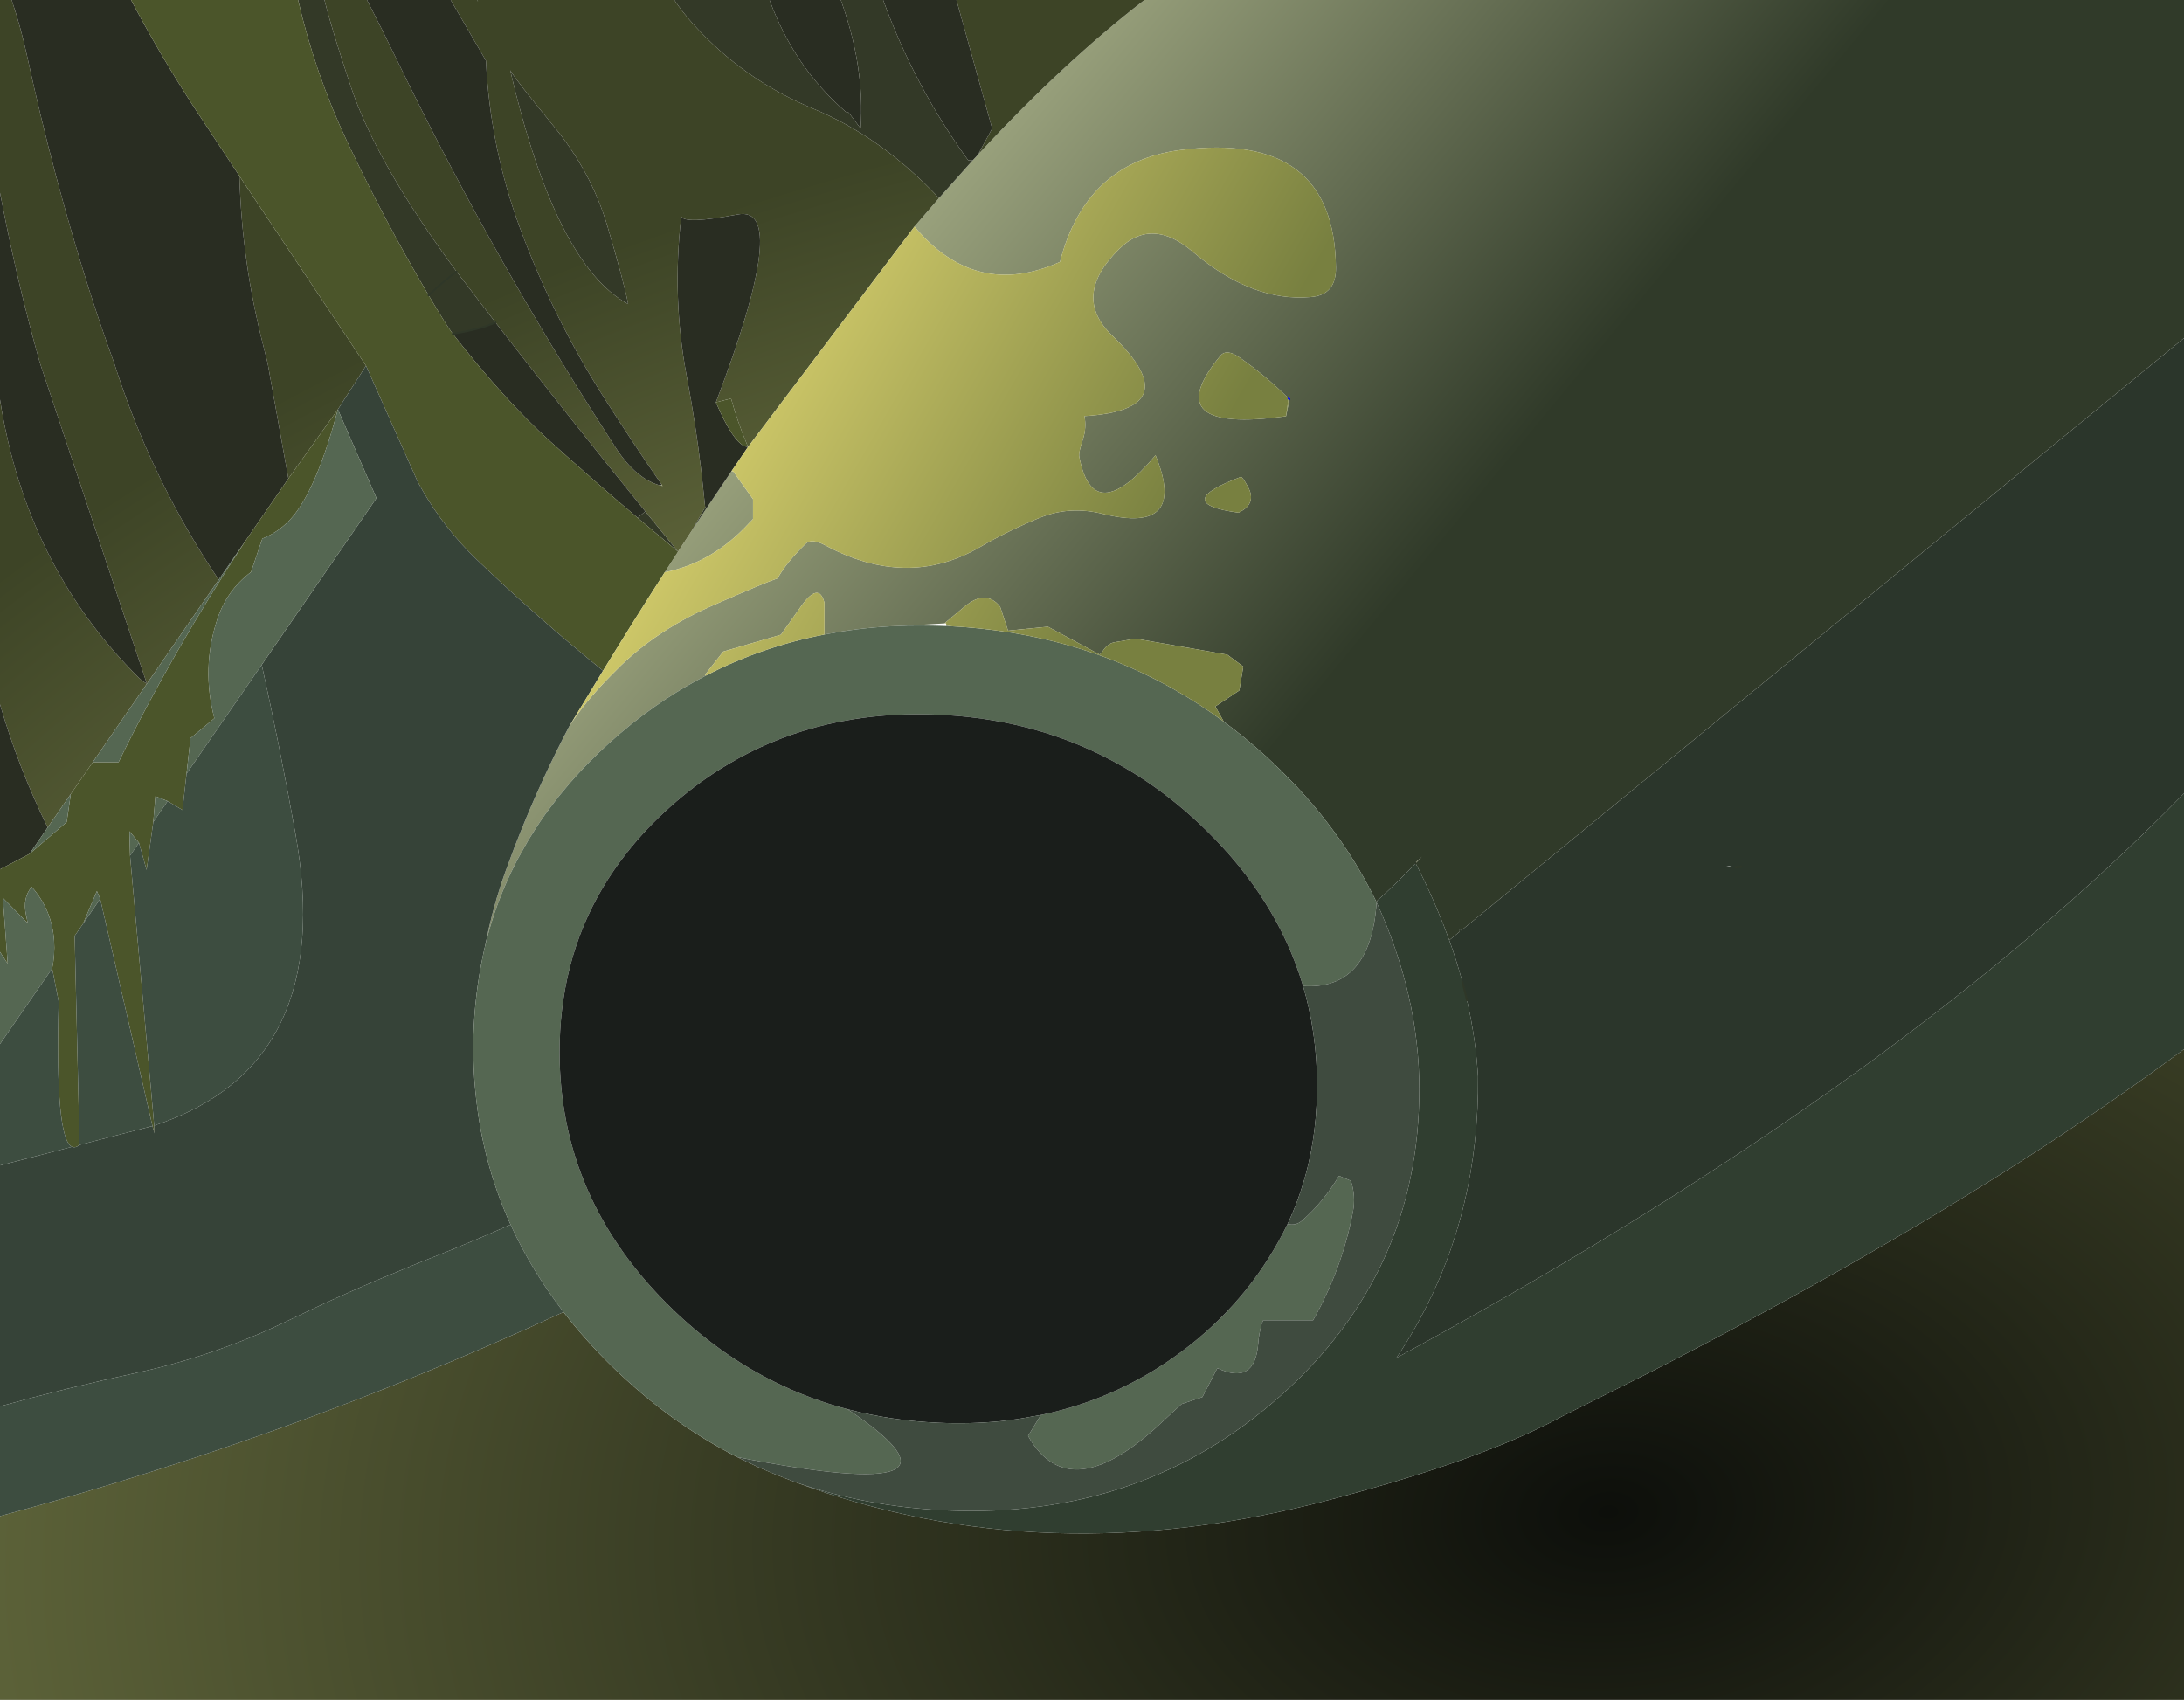
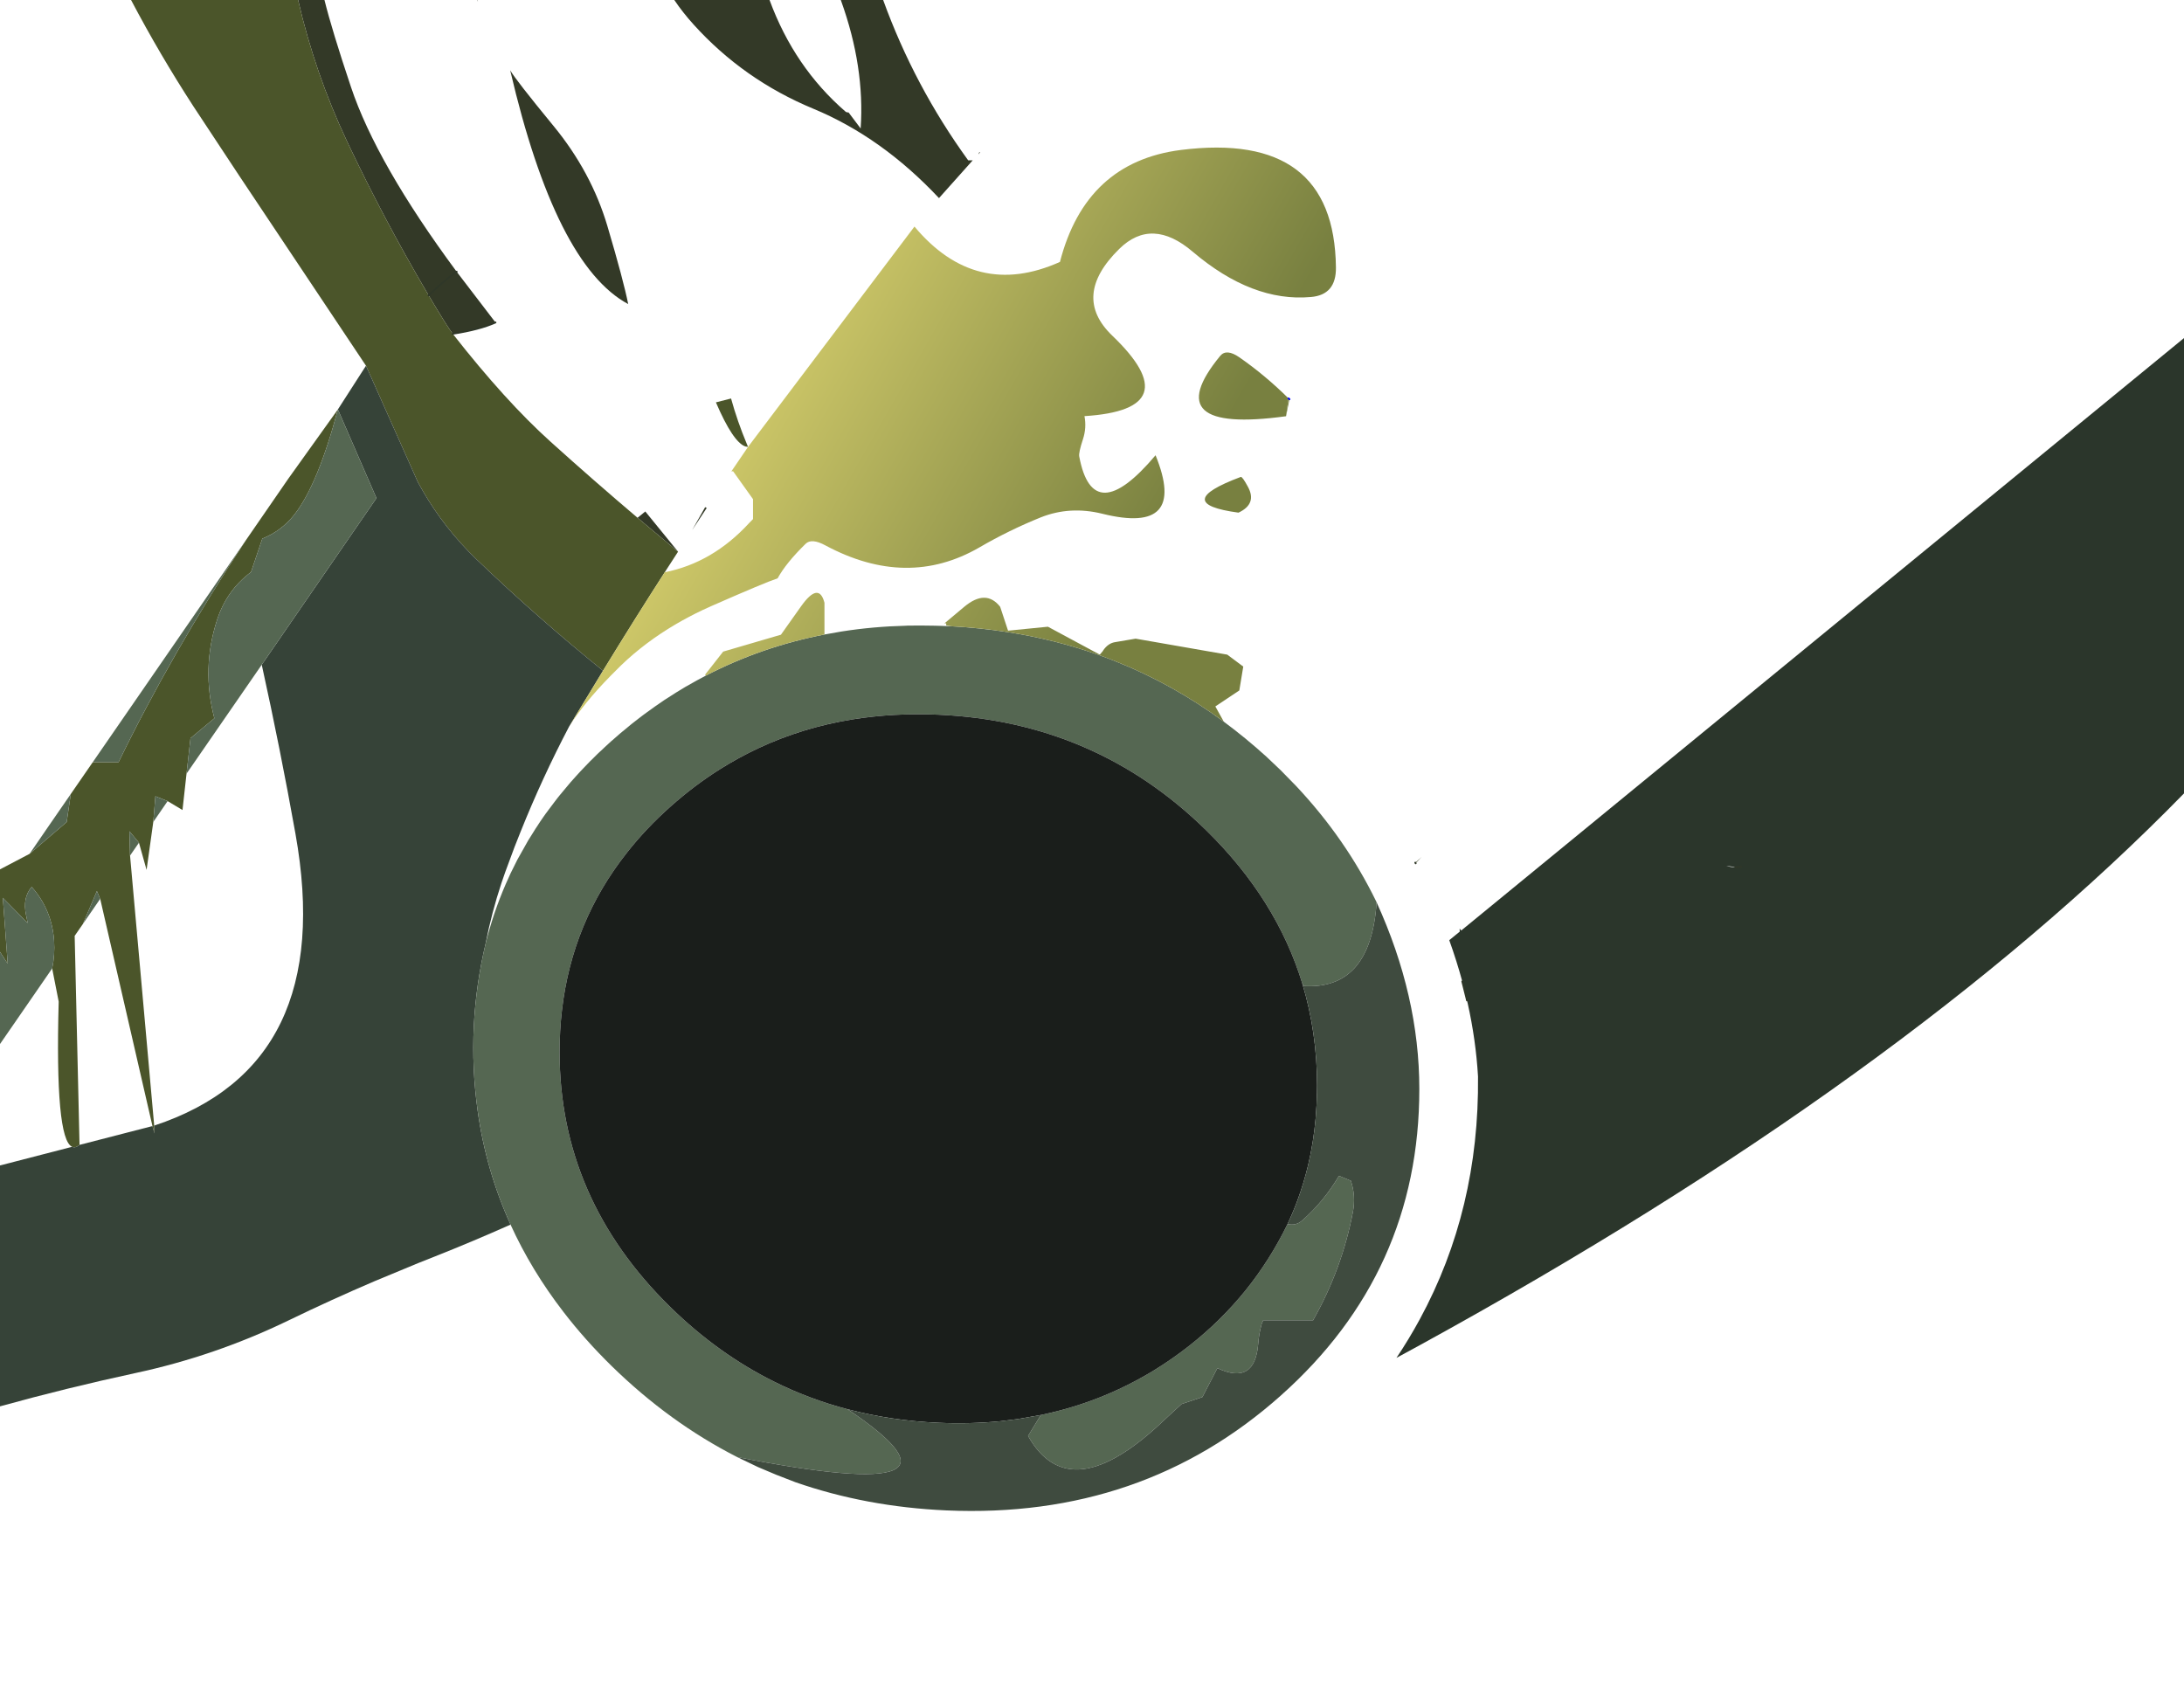
<svg xmlns="http://www.w3.org/2000/svg" height="925.45px" width="1189.0px">
  <g transform="matrix(1.0, 0.0, 0.0, 1.0, 628.5, 462.7)">
    <path d="M560.5 -278.65 L560.5 -30.75 Q408.75 124.7 144.45 269.65 L131.75 276.55 Q138.65 266.25 144.45 255.55 176.9 195.8 176.15 123.35 175.0 103.55 170.5 83.4 L170.4 83.05 170.15 81.95 170.1 81.6 168.3 74.4 167.6 71.65 Q164.55 60.45 160.5 49.15 L166.2 44.5 166.15 42.85 167.0 43.9 560.5 -278.65 M316.25 9.45 L316.55 9.45 316.9 9.45 311.3 8.65 Q313.7 9.45 316.25 9.45 M319.4 9.2 L316.9 9.45 319.4 9.2" fill="#2b362b" fill-rule="evenodd" stroke="none" />
-     <path d="M560.5 -278.65 L167.0 43.9 166.15 42.85 166.2 44.5 160.5 49.15 Q157.35 40.4 153.6 31.6 149.4 21.7 144.45 11.75 L142.2 7.3 Q129.0 20.95 121.45 27.45 L121.4 27.5 120.95 28.55 120.65 27.9 Q104.05 -6.1 77.25 -34.65 L68.75 -43.35 60.95 -50.75 Q49.65 -61.0 37.75 -69.8 L33.15 -78.1 46.2 -86.8 48.35 -99.8 39.65 -106.3 -10.25 -115.0 -21.15 -113.15 Q-25.1 -112.65 -27.85 -108.7 L-28.1 -108.25 -29.75 -106.3 -58.0 -121.5 -79.7 -119.35 -84.0 -132.35 Q-91.75 -142.2 -103.55 -132.35 L-114.35 -123.3 -134.45 -122.1 -135.15 -122.05 Q-153.2 -121.6 -170.35 -118.9 L-179.15 -117.35 -179.55 -117.3 -179.6 -117.25 -179.7 -117.2 -179.65 -117.25 -179.65 -134.55 Q-182.7 -146.25 -192.4 -132.6 L-203.35 -117.15 -234.8 -107.95 -244.6 -95.45 -244.3 -94.85 -249.05 -92.3 -250.3 -91.6 -255.45 -88.7 -260.3 -85.75 -266.95 -81.5 -271.95 -78.05 -276.6 -74.7 -277.55 -74.0 -277.7 -73.9 -279.3 -72.7 -279.35 -72.65 -280.6 -71.7 -284.65 -68.55 -289.4 -64.6 -289.55 -64.5 -289.75 -64.35 -289.9 -64.2 -290.2 -63.95 -290.65 -63.6 -295.45 -59.4 -295.6 -59.3 -298.65 -56.5 -298.8 -56.35 -299.35 -55.85 -301.4 -53.9 -301.7 -53.65 -302.4 -53.0 -303.4 -52.05 -306.45 -49.0 -307.15 -48.35 -308.05 -47.4 -308.2 -47.25 -308.65 -46.8 -309.65 -45.75 -310.9 -44.45 -312.75 -42.5 -314.85 -40.2 -317.85 -36.85 -322.7 -31.05 -323.05 -30.6 -323.25 -30.4 -324.9 -28.35 -325.25 -27.9 -326.7 -26.0 -330.05 -21.55 -331.0 -20.25 -331.25 -19.95 -332.7 -17.9 -333.9 -16.15 -334.35 -15.5 -336.9 -11.6 -336.95 -11.6 -337.05 -11.4 -337.2 -11.1 -337.35 -10.95 -337.45 -10.75 -337.5 -10.65 -340.6 -5.7 -340.7 -5.55 -340.9 -5.2 -341.0 -5.1 -341.2 -4.7 -346.6 4.9 -346.8 5.25 -350.5 12.7 -350.8 13.35 -353.25 18.8 Q-359.95 34.25 -364.1 50.9 -360.85 34.15 -355.5 18.05 L-353.45 12.1 -348.35 -1.65 -345.0 -10.1 Q-333.3 -39.25 -318.7 -67.1 -310.4 -80.2 -296.1 -94.75 L-290.45 -100.4 Q-277.2 -113.15 -260.35 -123.0 -253.5 -127.0 -246.05 -130.55 L-241.1 -132.8 Q-212.1 -145.55 -205.15 -147.85 -200.55 -156.25 -189.9 -166.65 -186.65 -169.85 -179.1 -165.75 -134.65 -141.95 -95.35 -164.65 -79.2 -174.05 -61.85 -181.05 -45.95 -187.35 -28.35 -183.0 18.3 -171.4 0.6 -214.85 -33.5 -174.4 -40.95 -214.2 -41.35 -216.25 -38.9 -223.65 -36.9 -229.8 -38.1 -236.15 19.0 -239.75 -22.95 -279.95 -45.35 -301.45 -19.15 -327.2 -1.4 -344.65 20.9 -325.6 53.25 -298.15 85.1 -301.0 99.0 -302.1 98.8 -317.1 97.95 -391.6 14.3 -381.05 -37.45 -374.4 -51.45 -320.1 -97.35 -299.55 -130.65 -339.35 L-117.3 -354.85 -98.95 -375.4 -95.9 -378.65 -95.0 -379.65 Q-49.15 -429.0 -5.45 -462.7 L560.5 -462.7 560.5 -278.65 M142.0 6.95 L142.15 7.2 142.2 7.3 144.45 4.9 145.5 3.8 145.95 3.4 144.85 4.4 142.0 6.95 M-243.75 -186.15 L-235.85 -197.9 -232.2 -203.3 -230.35 -206.05 -229.4 -206.15 -218.55 -190.95 -218.55 -180.1 -220.7 -177.9 Q-240.55 -156.3 -266.6 -151.15 L-259.35 -162.35 -259.35 -162.4 -251.65 -174.15 -243.75 -186.15 M-268.9 -198.35 L-268.35 -198.95 -267.75 -198.1 -268.9 -198.35 M-113.3 -121.85 L-113.35 -122.2 -110.65 -121.75 -113.3 -121.85 M73.0 -245.8 Q60.4 -258.3 46.25 -268.15 39.2 -273.05 35.8 -268.95 0.75 -226.35 71.65 -236.1 L73.5 -245.35 Q73.9 -246.4 73.0 -245.8 M50.85 -197.75 Q47.85 -203.3 47.0 -203.05 8.5 -188.65 45.75 -183.6 56.0 -188.4 50.85 -197.75" fill="url(#gradient0)" fill-rule="evenodd" stroke="none" />
-     <path d="M560.5 108.5 L560.5 462.75 -628.5 462.75 -628.5 362.7 Q-513.6 331.7 -405.2 287.8 -362.95 270.65 -321.7 251.6 -310.0 266.8 -295.45 281.05 -264.05 311.75 -227.2 330.55 L-215.85 336.0 -205.9 340.2 -195.45 344.25 Q-59.2 394.9 96.3 353.6 122.4 346.7 144.45 339.75 192.85 324.35 221.7 308.5 L270.25 284.15 Q381.1 227.35 469.2 171.2 L470.2 170.55 Q518.85 139.4 560.5 108.5 M-628.5 -79.25 L-628.5 -245.2 Q-614.45 -154.7 -553.0 -93.8 -551.05 -91.9 -548.55 -90.5 L-606.75 -265.05 Q-619.0 -308.5 -627.6 -353.2 L-628.5 -357.75 -628.5 -462.7 -622.15 -462.7 Q-617.05 -447.55 -613.55 -431.3 -599.6 -367.05 -580.15 -305.55 -573.65 -285.1 -566.35 -265.05 -547.5 -205.65 -513.6 -153.35 L-509.45 -147.1 -578.0 -47.75 -589.95 -30.45 -602.55 -12.2 Q-618.55 -44.9 -628.5 -79.25 M-451.85 -462.7 L-428.7 -462.7 Q-420.1 -445.95 -411.9 -429.0 -364.5 -331.25 -306.5 -239.55 L-293.1 -218.65 Q-282.15 -201.9 -268.9 -198.35 L-267.75 -198.1 -268.35 -198.95 Q-283.75 -221.25 -298.65 -244.6 -327.05 -288.9 -345.35 -338.35 -361.7 -382.55 -363.95 -429.65 L-383.15 -462.7 -368.75 -462.7 -368.25 -461.7 -368.6 -462.7 -261.4 -462.7 Q-256.9 -456.0 -250.9 -449.35 -223.7 -419.25 -185.7 -403.5 -148.45 -388.05 -117.3 -354.85 L-130.65 -339.35 -221.25 -219.4 -221.9 -220.95 Q-227.05 -233.25 -230.5 -245.75 L-238.75 -243.65 Q-197.65 -351.5 -226.85 -345.95 -256.1 -340.45 -257.6 -344.95 -262.75 -300.45 -254.6 -257.65 -249.7 -231.75 -246.55 -205.0 L-244.6 -186.6 -251.65 -174.15 -259.35 -162.4 -259.35 -162.35 -277.2 -184.25 -278.05 -185.35 Q-320.6 -237.85 -358.75 -287.15 L-379.9 -314.8 Q-423.55 -373.8 -437.45 -415.4 -447.8 -446.3 -451.85 -462.7 M-107.8 -462.7 L-5.45 -462.7 Q-49.15 -429.0 -95.0 -379.65 L-95.3 -379.95 -88.35 -392.75 -107.8 -462.7 M-297.8 -339.55 Q-306.55 -369.1 -327.25 -394.25 -347.95 -419.45 -350.75 -424.45 -326.0 -318.35 -286.5 -297.15 -289.05 -310.0 -297.8 -339.55 M-429.25 -263.6 L-444.55 -239.8 -471.5 -202.15 -482.8 -265.05 -485.2 -274.65 Q-496.85 -320.0 -498.15 -366.85 L-429.25 -263.6" fill="url(#gradient1)" fill-rule="evenodd" stroke="none" />
-     <path d="M-628.5 10.6 L-628.5 -79.25 Q-618.55 -44.9 -602.55 -12.2 L-612.4 2.15 -628.5 10.6 M-628.5 -245.2 L-628.5 -357.75 -627.6 -353.2 Q-619.0 -308.5 -606.75 -265.05 L-548.55 -90.5 Q-551.05 -91.9 -553.0 -93.8 -614.45 -154.7 -628.5 -245.2 M-622.15 -462.7 L-557.15 -462.7 Q-541.5 -433.0 -523.2 -404.8 L-498.15 -366.85 Q-496.85 -320.0 -485.2 -274.65 L-482.8 -265.05 -471.5 -202.15 -494.8 -168.35 -509.45 -147.1 -513.6 -153.35 Q-547.5 -205.65 -566.35 -265.05 -573.65 -285.1 -580.15 -305.55 -599.6 -367.05 -613.55 -431.3 -617.05 -447.55 -622.15 -462.7 M-428.7 -462.7 L-383.15 -462.7 -363.95 -429.65 Q-361.7 -382.55 -345.35 -338.35 -327.05 -288.9 -298.65 -244.6 -283.75 -221.25 -268.35 -198.95 L-268.9 -198.35 Q-282.15 -201.9 -293.1 -218.65 L-306.5 -239.55 Q-364.5 -331.25 -411.9 -429.0 -420.1 -445.95 -428.7 -462.7 M-209.55 -462.7 L-170.75 -462.7 -170.6 -462.25 Q-157.65 -426.3 -159.95 -392.75 L-166.5 -401.45 Q-167.6 -401.45 -168.2 -401.95 -196.1 -426.1 -209.55 -462.7 M-147.7 -462.7 L-107.8 -462.7 -88.35 -392.75 -95.3 -379.95 -95.9 -378.65 -98.95 -375.4 -101.4 -375.4 Q-130.7 -415.8 -147.7 -462.7 M-238.75 -243.65 Q-229.45 -222.0 -222.75 -219.65 L-221.25 -219.4 -230.35 -206.05 -232.2 -203.3 -235.85 -197.9 -243.75 -186.15 -244.6 -186.6 -246.55 -205.0 Q-249.7 -231.75 -254.6 -257.65 -262.75 -300.45 -257.6 -344.95 -256.1 -340.45 -226.85 -345.95 -197.65 -351.5 -238.75 -243.65 M-277.2 -184.25 L-281.4 -180.8 Q-305.4 -201.15 -328.8 -222.25 -353.3 -244.3 -382.05 -281.0 -367.35 -283.3 -358.75 -287.15 -320.6 -237.85 -278.05 -185.35 L-277.2 -184.25" fill="#292d22" fill-rule="evenodd" stroke="none" />
    <path d="M-466.2 -462.7 L-451.85 -462.7 Q-447.8 -446.3 -437.45 -415.4 -423.55 -373.8 -379.9 -314.8 -386.05 -310.6 -395.15 -301.9 -386.05 -310.6 -379.9 -314.8 L-358.75 -287.15 Q-367.35 -283.3 -382.05 -281.0 -385.0 -284.8 -395.15 -301.9 L-395.85 -303.1 Q-419.65 -343.55 -439.55 -385.7 -457.0 -422.7 -466.2 -462.7 M-368.75 -462.7 L-368.6 -462.7 -368.25 -461.7 -368.75 -462.7 M-261.4 -462.7 L-209.55 -462.7 Q-196.1 -426.1 -168.2 -401.95 -167.6 -401.45 -166.5 -401.45 L-159.95 -392.75 Q-157.65 -426.3 -170.6 -462.25 L-170.75 -462.7 -147.7 -462.7 Q-130.7 -415.8 -101.4 -375.4 L-98.95 -375.4 -117.3 -354.85 Q-148.45 -388.05 -185.7 -403.5 -223.7 -419.25 -250.9 -449.35 -256.9 -456.0 -261.4 -462.7 M-95.3 -379.95 L-95.0 -379.65 -95.9 -378.65 -95.3 -379.95 M-297.8 -339.55 Q-289.05 -310.0 -286.5 -297.15 -326.0 -318.35 -350.75 -424.45 -347.95 -419.45 -327.25 -394.25 -306.55 -369.1 -297.8 -339.55 M-244.6 -186.6 L-243.75 -186.15 -251.65 -174.15 -244.6 -186.6 M-281.4 -180.8 L-277.2 -184.25 -259.35 -162.35 -281.4 -180.8" fill="#333927" fill-rule="evenodd" stroke="none" />
    <path d="M-628.5 55.55 L-628.5 10.6 -612.4 2.15 -592.2 -15.15 -589.95 -30.45 -578.0 -47.75 -563.95 -47.75 Q-535.2 -106.9 -494.8 -168.35 L-471.5 -202.15 -444.55 -239.8 Q-455.4 -199.0 -468.15 -182.65 -475.15 -173.7 -485.7 -169.45 L-491.85 -151.25 Q-505.05 -141.35 -510.25 -125.45 -518.95 -98.9 -511.8 -71.65 L-524.8 -60.8 -526.95 -41.5 -529.15 -21.7 -537.25 -26.55 -543.9 -29.2 -545.05 -15.2 -548.7 10.9 -552.85 -3.9 -558.05 -10.15 -557.7 3.1 -544.55 150.1 -544.4 154.35 -545.5 150.35 -573.95 26.65 -575.75 22.4 -583.35 40.3 -587.85 46.8 -585.2 160.6 -585.2 160.7 -585.2 160.6 Q-587.45 162.45 -589.25 161.65 -598.6 157.45 -596.55 82.6 L-600.1 64.55 Q-598.55 57.15 -599.05 49.5 -600.2 32.6 -611.25 20.15 -616.35 26.1 -614.3 35.5 L-613.85 37.65 -613.45 39.8 -626.95 26.1 -624.3 61.95 -628.5 55.55 M-557.15 -462.7 L-466.2 -462.7 Q-457.0 -422.7 -439.55 -385.7 -419.65 -343.55 -395.85 -303.1 L-395.15 -301.9 Q-385.0 -284.8 -382.05 -281.0 -353.3 -244.3 -328.8 -222.25 -305.4 -201.15 -281.4 -180.8 L-259.35 -162.35 -266.6 -151.15 Q-283.2 -125.35 -300.2 -97.55 -336.0 -126.45 -369.05 -158.15 -386.45 -174.9 -398.3 -195.4 L-400.95 -200.1 -429.25 -263.6 -498.15 -366.85 -523.2 -404.8 Q-541.5 -433.0 -557.15 -462.7 M-221.25 -219.4 L-222.75 -219.65 Q-229.45 -222.0 -238.75 -243.65 L-230.5 -245.75 Q-227.05 -233.25 -221.9 -220.95 L-221.25 -219.4" fill="#4b552a" fill-rule="evenodd" stroke="none" />
    <path d="M-628.5 302.95 L-628.5 171.8 -589.25 161.65 Q-587.45 162.45 -585.2 160.6 L-585.2 160.7 -585.2 160.6 -545.5 150.35 -544.4 154.35 -544.55 150.1 Q-445.1 117.25 -467.65 -8.8 -475.85 -54.75 -486.0 -100.8 L-423.55 -191.5 -444.55 -239.8 -429.25 -263.6 -400.95 -200.1 -398.3 -195.4 Q-386.45 -174.9 -369.05 -158.15 -336.0 -126.45 -300.2 -97.55 L-318.7 -67.1 Q-333.3 -39.25 -345.0 -10.1 L-348.35 -1.65 -353.45 12.1 -355.5 18.05 Q-360.85 34.15 -364.1 50.9 -374.8 95.95 -368.5 141.7 -364.05 174.2 -350.55 204.0 -370.95 213.1 -391.5 221.25 L-400.95 225.0 -424.45 234.75 Q-448.2 244.9 -471.4 256.15 -511.45 275.55 -554.9 284.85 -592.2 292.9 -628.5 302.95" fill="#364338" fill-rule="evenodd" stroke="none" />
    <path d="M-628.5 105.7 L-628.5 55.55 -624.3 61.95 -626.95 26.1 -613.45 39.8 -613.85 37.65 -614.3 35.5 Q-616.35 26.1 -611.25 20.15 -600.2 32.6 -599.05 49.5 -598.55 57.15 -600.1 64.55 L-628.5 105.7 M-364.1 50.9 Q-359.95 34.25 -353.25 18.8 L-350.8 13.35 -350.5 12.7 -346.8 5.25 -346.6 4.9 -341.2 -4.7 -341.0 -5.1 -340.9 -5.2 -340.7 -5.55 -340.6 -5.7 -337.5 -10.65 -337.45 -10.75 -337.35 -10.95 -337.2 -11.1 -337.05 -11.4 -336.95 -11.6 -336.9 -11.6 -334.35 -15.5 -333.9 -16.15 -332.7 -17.9 -331.25 -19.95 -331.0 -20.25 -330.05 -21.55 -326.7 -26.0 -325.25 -27.9 -324.9 -28.35 -323.25 -30.4 -323.05 -30.6 -322.7 -31.05 -317.85 -36.85 -314.85 -40.2 -312.75 -42.5 -310.9 -44.45 -309.65 -45.75 -308.65 -46.8 -308.2 -47.25 -308.05 -47.4 -307.15 -48.35 -306.45 -49.0 -303.4 -52.05 -302.4 -53.0 -301.7 -53.65 -301.4 -53.9 -299.35 -55.85 -298.8 -56.35 -298.65 -56.5 -295.6 -59.3 -295.45 -59.4 -290.65 -63.6 -290.2 -63.95 -289.9 -64.2 -289.75 -64.35 -289.55 -64.5 -289.4 -64.6 -284.65 -68.55 -280.6 -71.7 -279.35 -72.65 -279.3 -72.7 -277.7 -73.9 -277.55 -74.0 -276.6 -74.7 -271.95 -78.05 -266.95 -81.5 -260.3 -85.75 -255.45 -88.7 -250.3 -91.6 -249.05 -92.3 -244.3 -94.85 Q-213.95 -110.6 -179.65 -117.25 L-179.7 -117.2 -179.6 -117.25 -179.55 -117.3 -179.15 -117.35 -170.35 -118.9 Q-153.2 -121.6 -135.15 -122.05 L-134.45 -122.1 -127.15 -122.15 -119.4 -122.05 -115.95 -121.95 -113.3 -121.85 -110.65 -121.75 Q-94.9 -120.9 -79.8 -118.55 -53.8 -114.5 -29.85 -105.95 -25.35 -104.35 -20.9 -102.55 10.2 -90.15 37.75 -69.8 49.65 -61.0 60.95 -50.75 L68.75 -43.35 77.25 -34.65 Q104.05 -6.1 120.65 27.9 L120.95 28.55 Q117.7 76.5 80.9 74.1 L80.8 73.05 80.6 73.1 Q66.6 26.95 28.1 -10.75 -32.25 -69.85 -117.65 -73.6 -142.0 -74.65 -164.35 -71.05 -191.5 -66.65 -215.65 -55.35 -226.3 -50.35 -236.35 -44.05 -250.5 -35.15 -263.45 -23.6 -276.8 -11.75 -287.15 1.45 -316.95 39.1 -322.55 87.2 -323.85 98.35 -323.85 110.05 -323.85 189.9 -263.45 249.0 -237.55 274.35 -207.05 289.5 -188.0 299.0 -167.1 304.5 -87.4 357.95 -227.2 330.55 -264.05 311.75 -295.45 281.05 -310.0 266.8 -321.7 251.6 -339.25 228.85 -350.55 204.0 -364.05 174.2 -368.5 141.7 -374.8 95.95 -364.1 50.9 M-444.55 -239.8 L-423.55 -191.5 -486.0 -100.8 -526.95 -41.5 -524.8 -60.8 -511.8 -71.65 Q-518.95 -98.9 -510.25 -125.45 -505.05 -141.35 -491.85 -151.25 L-485.7 -169.45 Q-475.15 -173.7 -468.15 -182.65 -455.4 -199.0 -444.55 -239.8 M72.45 203.7 Q77.05 204.75 80.4 201.8 92.25 191.4 100.45 177.45 L106.95 180.15 Q109.7 188.5 108.05 197.1 102.15 228.15 86.35 256.1 L59.2 256.1 58.4 258.0 Q56.9 263.35 56.5 268.7 54.75 291.75 34.25 282.15 L26.1 297.9 14.75 301.7 5.6 310.15 Q-46.0 359.6 -68.8 319.05 L-61.85 307.65 Q-17.2 298.35 18.9 270.0 53.35 242.95 72.45 203.7 M-509.45 -147.1 L-494.8 -168.35 Q-535.2 -106.9 -563.95 -47.75 L-578.0 -47.75 -509.45 -147.1 M-545.05 -15.2 L-543.9 -29.2 -537.25 -26.55 -545.05 -15.2 M-557.7 3.1 L-558.05 -10.15 -552.85 -3.9 -557.7 3.1 M-583.35 40.3 L-575.75 22.4 -573.95 26.65 -583.35 40.3 M-612.4 2.15 L-602.55 -12.2 -589.95 -30.45 -592.2 -15.15 -612.4 2.15" fill="#556752" fill-rule="evenodd" stroke="none" />
-     <path d="M-628.5 362.7 L-628.5 302.95 Q-592.2 292.9 -554.9 284.85 -511.45 275.55 -471.4 256.15 -448.2 244.9 -424.45 234.75 L-400.95 225.0 -391.5 221.25 Q-370.95 213.1 -350.55 204.0 -339.25 228.85 -321.7 251.6 -362.95 270.65 -405.2 287.8 -513.6 331.7 -628.5 362.7 M-628.5 171.8 L-628.5 105.7 -600.1 64.55 -596.55 82.6 Q-598.6 157.45 -589.25 161.65 L-628.5 171.8 M-486.0 -100.8 Q-475.85 -54.75 -467.65 -8.8 -445.1 117.25 -544.55 150.1 L-557.7 3.1 -552.85 -3.9 -548.7 10.9 -545.05 -15.2 -537.25 -26.55 -529.15 -21.7 -526.95 -41.5 -486.0 -100.8 M-545.5 150.35 L-585.2 160.6 -587.85 46.8 -583.35 40.3 -573.95 26.65 -545.5 150.35" fill="#3d4d40" fill-rule="evenodd" stroke="none" />
    <path d="M-130.65 -339.35 Q-97.35 -299.55 -51.45 -320.1 -37.45 -374.4 14.3 -381.05 97.95 -391.6 98.8 -317.1 99.0 -302.1 85.1 -301.0 53.25 -298.15 20.9 -325.6 -1.4 -344.65 -19.15 -327.2 -45.35 -301.45 -22.95 -279.95 19.0 -239.75 -38.1 -236.15 -36.9 -229.8 -38.9 -223.65 -41.35 -216.25 -40.95 -214.2 -33.5 -174.4 0.6 -214.85 18.3 -171.4 -28.35 -183.0 -45.95 -187.35 -61.85 -181.05 -79.2 -174.05 -95.35 -164.65 -134.65 -141.95 -179.1 -165.75 -186.65 -169.85 -189.9 -166.65 -200.55 -156.25 -205.15 -147.85 -212.1 -145.55 -241.1 -132.8 L-246.05 -130.55 Q-253.5 -127.0 -260.35 -123.0 -277.2 -113.15 -290.45 -100.4 L-296.1 -94.75 Q-310.4 -80.2 -318.7 -67.1 L-300.2 -97.55 Q-283.2 -125.35 -266.6 -151.15 -240.55 -156.3 -220.7 -177.9 L-218.55 -180.1 -218.55 -190.95 -229.4 -206.15 -230.35 -206.05 -221.25 -219.4 -130.65 -339.35 M-244.3 -94.85 L-244.6 -95.45 -234.8 -107.95 -203.35 -117.15 -192.4 -132.6 Q-182.7 -146.25 -179.65 -134.55 L-179.65 -117.25 Q-213.95 -110.6 -244.3 -94.85 M-114.35 -123.3 L-103.55 -132.35 Q-91.75 -142.2 -84.0 -132.35 L-79.7 -119.35 -58.0 -121.5 -29.75 -106.3 -28.1 -108.25 -27.85 -108.7 Q-25.1 -112.65 -21.15 -113.15 L-10.25 -115.0 39.65 -106.3 48.35 -99.8 46.2 -86.8 33.15 -78.1 37.75 -69.8 Q10.2 -90.15 -20.9 -102.55 -25.35 -104.35 -29.85 -105.95 -53.8 -114.5 -79.8 -118.55 -94.9 -120.9 -110.65 -121.75 L-113.35 -122.2 -113.4 -123.35 -114.35 -123.3 M71.65 -236.1 Q0.75 -226.35 35.8 -268.95 39.2 -273.05 46.25 -268.15 60.4 -258.3 73.0 -245.8 L71.65 -236.1 M50.85 -197.75 Q56.0 -188.4 45.75 -183.6 8.5 -188.65 47.0 -203.05 47.85 -203.3 50.85 -197.75" fill="url(#gradient2)" fill-rule="evenodd" stroke="none" />
    <path d="M-167.1 304.5 Q-188.0 299.0 -207.05 289.5 -237.55 274.35 -263.45 249.0 -323.85 189.9 -323.85 110.05 -323.85 98.35 -322.55 87.2 -316.95 39.1 -287.15 1.45 -276.8 -11.75 -263.45 -23.6 -250.5 -35.15 -236.35 -44.05 -226.3 -50.35 -215.65 -55.35 -191.5 -66.65 -164.35 -71.05 -142.0 -74.65 -117.65 -73.6 -32.25 -69.85 28.1 -10.75 66.6 26.95 80.6 73.1 88.5 99.3 88.55 128.25 L88.5 131.85 Q88.35 139.1 87.75 146.15 86.6 159.15 83.7 171.45 81.35 181.3 77.9 190.7 75.45 197.3 72.45 203.7 53.35 242.95 18.9 270.0 -17.2 298.35 -61.85 307.65 L-73.4 309.7 -75.45 310.0 -83.95 311.05 Q-100.3 312.65 -117.65 311.9 -143.55 310.75 -167.1 304.5" fill="#1a1e1b" fill-rule="evenodd" stroke="none" />
    <path d="M73.5 -245.35 L71.65 -236.1 73.0 -245.8 73.5 -245.35" fill="url(#gradient3)" fill-rule="evenodd" stroke="none" />
-     <path d="M160.5 49.15 Q164.55 60.45 167.6 71.65 L168.3 74.4 170.1 81.6 170.15 81.95 170.4 83.05 170.5 83.4 Q175.0 103.55 176.15 123.35 176.9 195.8 144.45 255.55 138.65 266.25 131.75 276.55 L144.45 269.65 Q408.75 124.7 560.5 -30.75 L560.5 108.5 Q518.85 139.4 470.2 170.55 L469.2 171.2 Q381.1 227.35 270.25 284.15 L221.7 308.5 Q192.85 324.35 144.45 339.75 122.4 346.7 96.3 353.6 -59.2 394.9 -195.45 344.25 -156.95 357.65 -113.3 359.6 -6.65 364.3 68.75 297.1 144.2 229.95 144.2 130.2 144.2 79.55 120.95 28.55 L121.4 27.5 121.45 27.45 Q129.0 20.95 142.2 7.3 L144.45 11.75 Q149.4 21.7 153.6 31.6 157.35 40.4 160.5 49.15 M170.15 81.95 L170.05 81.65 170.1 81.6 170.05 81.65 170.15 81.95" fill="#303e30" fill-rule="evenodd" stroke="none" />
    <path d="M142.2 7.3 L142.15 7.2 142.0 6.95 144.85 4.4 145.5 3.8 144.45 4.9 142.2 7.3" fill="url(#gradient4)" fill-rule="evenodd" stroke="none" />
    <path d="M80.6 73.1 L80.8 73.05 80.9 74.1 Q117.7 76.5 120.95 28.55 144.2 79.55 144.2 130.2 144.2 229.95 68.75 297.1 -6.65 364.3 -113.3 359.6 -156.95 357.65 -195.45 344.25 L-205.9 340.2 -215.85 336.0 -227.2 330.55 Q-87.4 357.95 -167.1 304.5 -143.55 310.75 -117.65 311.9 -100.3 312.65 -83.95 311.05 L-75.45 310.0 -73.4 309.7 -61.85 307.65 -68.8 319.05 Q-46.0 359.6 5.6 310.15 L14.75 301.7 26.1 297.9 34.25 282.15 Q54.75 291.75 56.5 268.7 56.9 263.35 58.4 258.0 L59.2 256.1 86.35 256.1 Q102.15 228.15 108.05 197.1 109.7 188.5 106.95 180.15 L100.45 177.45 Q92.25 191.4 80.4 201.8 77.05 204.75 72.45 203.7 75.45 197.3 77.9 190.7 81.35 181.3 83.7 171.45 86.6 159.15 87.75 146.15 88.35 139.1 88.5 131.85 L88.55 128.25 Q88.5 99.3 80.6 73.1" fill="#3f4b3f" fill-rule="evenodd" stroke="none" />
    <path d="M167.6 71.65 L168.3 74.4 170.1 81.6 170.15 81.95 170.05 81.65 170.1 81.6 M142.2 7.3 L142.15 7.2 142.0 6.95 M-358.75 -287.15 Q-367.35 -283.3 -382.05 -281.0 M316.25 9.45 L316.55 9.45 316.9 9.45 319.4 9.2 M-395.15 -301.9 Q-386.05 -310.6 -379.9 -314.8" fill="none" stroke="#2f3728" stroke-linecap="round" stroke-linejoin="round" stroke-width="1.0" />
    <path d="M73.0 -245.8 L73.5 -245.35" fill="none" stroke="#0000ff" stroke-linecap="round" stroke-linejoin="round" stroke-width="1.0" />
  </g>
  <defs>
    <linearGradient gradientTransform="matrix(0.254, 0.21, -0.637, 0.77, -185.65, -93.5)" gradientUnits="userSpaceOnUse" id="gradient0" spreadMethod="pad" x1="-819.2" x2="819.2">
      <stop offset="0.0" stop-color="#cad1a3" />
      <stop offset="0.902" stop-color="#303a29" />
    </linearGradient>
    <radialGradient cx="0" cy="0" gradientTransform="matrix(1.461, -0.097, 0.064, 0.967, 247.15, 360.45)" gradientUnits="userSpaceOnUse" id="gradient1" r="819.2" spreadMethod="pad">
      <stop offset="0.0" stop-color="#0d0f0b" />
      <stop offset="0.769" stop-color="#5f653a" />
      <stop offset="1.0" stop-color="#3d4426" />
    </radialGradient>
    <linearGradient gradientTransform="matrix(-0.152, -0.087, 0.497, -0.867, -183.2, -132.85)" gradientUnits="userSpaceOnUse" id="gradient2" spreadMethod="pad" x1="-819.2" x2="819.2">
      <stop offset="0.0" stop-color="#788040" />
      <stop offset="0.957" stop-color="#ded570" />
    </linearGradient>
    <linearGradient gradientTransform="matrix(-0.077, 0.0, 1.0E-4, -0.998, -5.2, -385.55)" gradientUnits="userSpaceOnUse" id="gradient3" spreadMethod="pad" x1="-819.2" x2="819.2">
      <stop offset="0.0" stop-color="#788040" />
      <stop offset="0.957" stop-color="#ded570" />
    </linearGradient>
    <linearGradient gradientTransform="matrix(1.0, 0.0, 0.0, 1.0, -329.25, -19.5)" gradientUnits="userSpaceOnUse" id="gradient4" spreadMethod="pad" x1="-819.2" x2="819.2">
      <stop offset="0.0" stop-color="#b0bda2" />
      <stop offset="1.0" stop-color="#404426" />
    </linearGradient>
  </defs>
</svg>